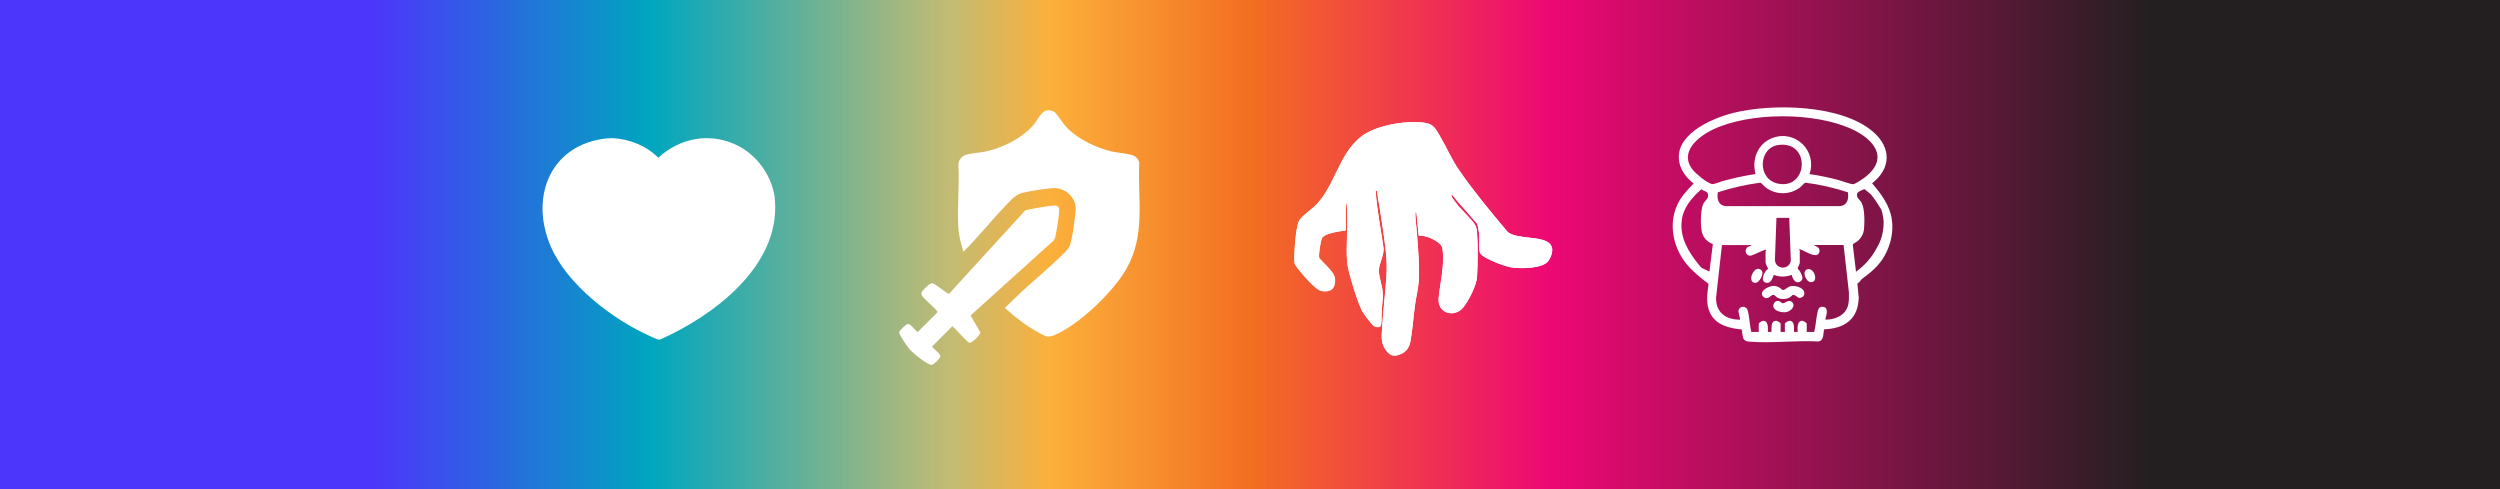
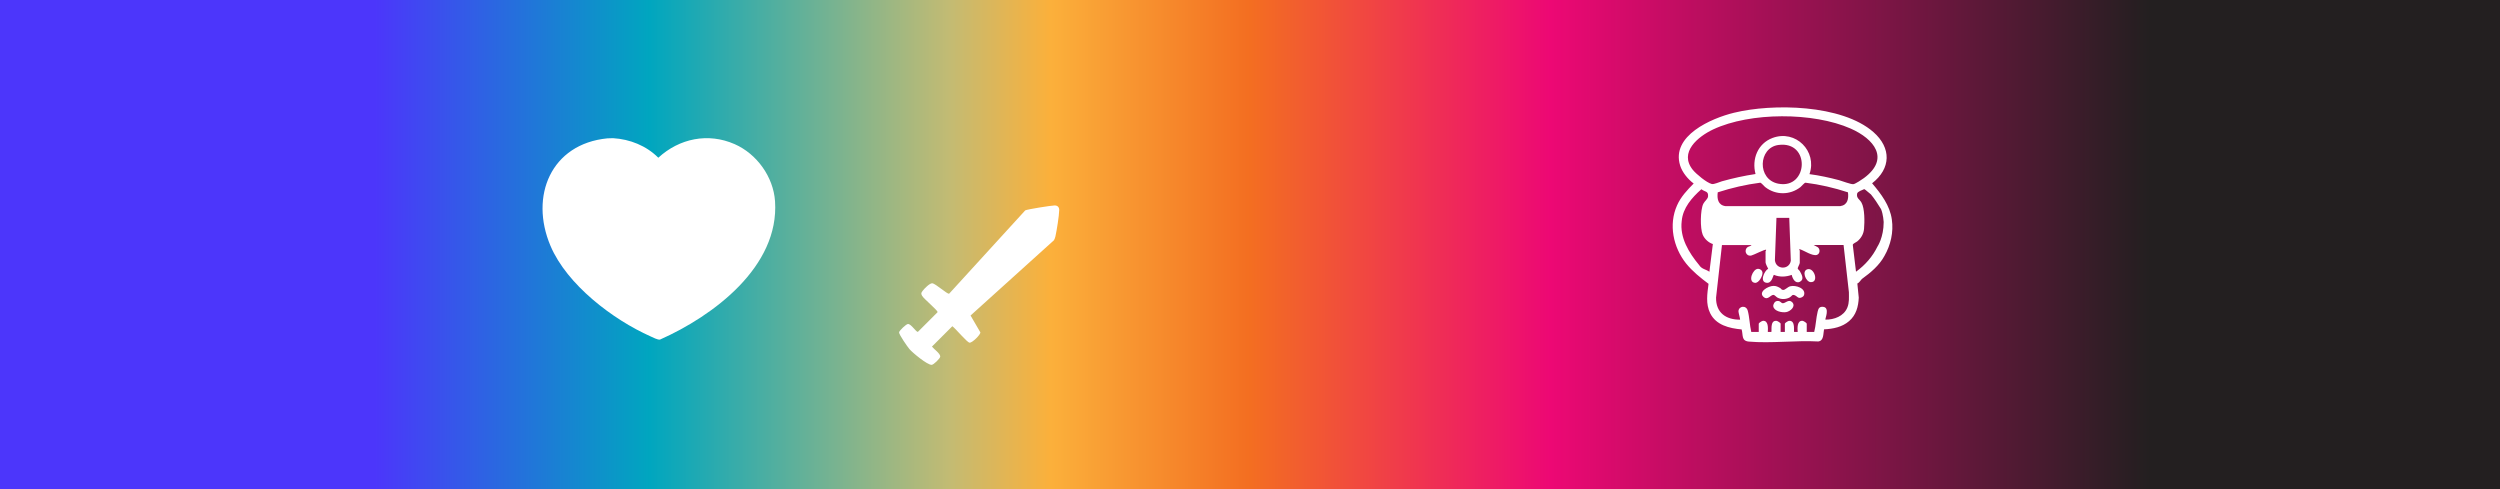
<svg xmlns="http://www.w3.org/2000/svg" id="Layer_2" data-name="Layer 2" viewBox="0 0 581.68 113.81">
  <rect x="0" y="0" width="581.68" height="113.81" fill="#333333" stroke="none" />
  <defs>
    <linearGradient id="linear-gradient" x1="0" y1="56.9" x2="581.68" y2="56.9" gradientUnits="userSpaceOnUse">
      <stop offset=".15" stop-color="#4c36fb" />
      <stop offset=".26" stop-color="#00a6bf" />
      <stop offset=".38" stop-color="#c3bb73" />
      <stop offset=".42" stop-color="#fbb03b" />
      <stop offset=".5" stop-color="#f36e21" />
      <stop offset=".62" stop-color="#ed0874" />
      <stop offset=".86" stop-color="#231f20" />
    </linearGradient>
  </defs>
  <g id="Layer_1-2" data-name="Layer 1">
    <rect y="0" width="581.68" height="113.81" fill="url(#linear-gradient)" />
    <g>
-       <path d="M313.11,53.56v-6.23c.25-.01.2-.04.22.16.04.38.09.94.11,1.32.21,3.98-.31,8.31,0,12.25.16,2.02,2.51,9.58,3.51,11.37.4.71,2.02,2.83,2.61,3.35.4.35,1.39.55,1.69.03.25-.43.2-3.03.24-3.73.08-1.36.32-2.72.22-4.09-.11-1.59-.96-3.7-.89-5.18.06-1.36,1.16-3.43,1.1-4.95-.61-4.54-1.6-9.05-1.86-13.63l.3.19c.49,3.04,1.01,6.09,1.44,9.15.52,3.7,1,6.67.79,10.46-.22,3.97-.76,7.94-.99,11.91-.13,2.12-.46,3.8.9,5.6.99,1.3,1.84,1.48,3.36.87,1.42-.57,2.09-1.71,2.34-3.17.45-2.64.66-5.56,1.02-8.24.24-1.77.75-3.79.87-5.53.25-3.59-.19-7.95-.45-11.58-.11-1.52-.37-3.05-.33-4.58l.27.33.5,5.18c1.52-.05,3.18.63,4.4,1.5.95.67,1.14,1.13,1.23,2.3.28,3.85-.63,7.06-.98,10.72s3.68,4.69,5.72,2.19c1.25-1.52,3.07-5.1,3.2-7.05.2-2.89.22-7.62,0-10.49-.08-1.03-.29-1.59-.94-2.37-1.37-1.65-3.04-3.1-4.29-4.86-.3-.42-.76-.9-.73-1.42.19-.23,1.16,1.2,1.27,1.32,1.57,1.81,3.2,3.57,4.73,5.41.26.89.45,1.98.5,2.92s-.21,3.3.22,3.97c.77,1.19,5.57,2.96,7.03,3.22,2.06.37,7.59.41,8.87-1.54.68-1.04,1.28-2.69.42-3.77-1.69-2.12-7.63-1.06-9.92-2.87-3.86-4.59-7.8-9.32-11.22-14.25-1.83-2.63-2.85-5.12-4.41-7.83-1.27-2.21-1.7-3.24-4.49-3.45-3.64-.28-8.05.4-11.41,1.82-7.36,3.12-8,11.79-12.74,17.04-1.11,1.23-3.39,2.7-4.18,3.87s-1.12,5.98-1.17,7.54c-.02.65-.09,1.94.03,2.52.1.5.95,1.45,1.3,1.9.86,1.08,3.68,4.34,4.93,4.55,1.4.23,2.69.01,3.07-1.51.28-1.14.09-1.93-.57-2.87-.82-1.15-2.09-2.19-3-3.28-.22-.75.29-3.85.63-4.62.43-.96,2.87-1.38,3.85-1.56.5-.09.99-.16,1.49-.16l.18-.15Z" fill="#fff" />
-       <path d="M313.11,53.56l-.18.15c-.51,0-1,.07-1.49.16-.98.18-3.42.59-3.85,1.56-.34.77-.85,3.87-.63,4.62.91,1.09,2.18,2.14,3,3.28.66.93.85,1.73.57,2.87-.38,1.52-1.67,1.75-3.07,1.51-1.25-.21-4.07-3.47-4.93-4.55-.35-.45-1.2-1.39-1.3-1.9-.12-.58-.05-1.87-.03-2.52.05-1.56.37-6.36,1.17-7.54s3.07-2.63,4.18-3.87c4.74-5.24,5.38-13.91,12.74-17.04,3.35-1.42,7.77-2.1,11.41-1.82,2.79.21,3.21,1.24,4.49,3.45,1.56,2.7,2.58,5.2,4.41,7.83,3.42,4.93,7.36,9.66,11.22,14.25,2.29,1.81,8.23.75,9.92,2.87.86,1.08.27,2.72-.42,3.77-1.27,1.95-6.8,1.91-8.87,1.54-1.46-.26-6.26-2.03-7.03-3.22-.43-.67-.16-3.03-.22-3.97s-.24-2.02-.5-2.92c-1.53-1.84-3.16-3.6-4.73-5.41-.11-.12-1.07-1.55-1.27-1.32-.04.52.43,1,.73,1.42,1.26,1.76,2.92,3.21,4.29,4.86.65.78.86,1.34.94,2.37.23,2.87.2,7.6,0,10.49-.13,1.95-1.96,5.53-3.2,7.05-2.04,2.5-6.06,1.35-5.72-2.19s1.26-6.86.98-10.72c-.09-1.18-.28-1.63-1.23-2.3-1.22-.87-2.88-1.54-4.4-1.5l-.5-5.18-.27-.33c-.04,1.53.22,3.05.33,4.58.26,3.63.7,8,.45,11.58-.12,1.73-.63,3.75-.87,5.53-.36,2.69-.56,5.61-1.02,8.24-.25,1.47-.92,2.6-2.34,3.17-1.53.62-2.38.44-3.36-.87-1.36-1.8-1.03-3.48-.9-5.6.23-3.97.77-7.94.99-11.91.21-3.79-.27-6.75-.79-10.46-.43-3.05-.95-6.1-1.44-9.15l-.3-.19c.26,4.58,1.25,9.09,1.86,13.63.06,1.52-1.04,3.59-1.1,4.95-.06,1.48.78,3.59.89,5.18.1,1.37-.14,2.73-.22,4.09-.04.7,0,3.3-.24,3.73-.3.52-1.29.32-1.69-.03-.59-.51-2.21-2.64-2.61-3.35-1-1.79-3.36-9.35-3.51-11.37-.3-3.94.21-8.26,0-12.25-.02-.38-.07-.94-.11-1.32-.02-.2.03-.18-.22-.16v6.23Z" fill="#fff" />
-     </g>
+       </g>
    <path d="M141.32,32.19l1.32-.04c3.94.24,7.73,1.75,10.53,4.55,4.9-4.5,11.59-5.88,17.77-3.16,5.16,2.27,9.01,7.62,9.39,13.29,1.03,15.22-14.39,26.69-26.76,32.18-.54.11-1.65-.5-2.22-.75-8.77-3.91-19.43-12.02-23.26-21.04-4.93-11.6.12-23.75,13.24-25.03Z" fill="#fff" />
    <g>
-       <path d="M224.16,58.6c-.49-1.73-1.05-3.59-1.17-5.4-.33-4.86.27-10.08,0-14.98.01-.94.8-1.87,1.67-2.16,1.44-.47,3.7-.53,5.36-.96,3.75-.96,7.89-3.05,10.43-6.03,1.42-1.66,2.17-4.53,4.98-2.98,1.12,1.27,1.93,2.8,3.17,3.98,2.56,2.46,6.55,4.32,9.98,5.15,1.34.32,4.61.55,5.49,1.16.47.33,1.06,1.05,1,1.66-.36,8.73,1.5,16.53-2.97,24.48-3.03,5.38-10.99,12.98-16.67,15.42-1.73.74-2.21.28-3.75-.54-2.78-1.48-5.55-3.65-7.87-5.76,1.3-1.3,2.64-2.57,3.99-3.83,2.9-2.7,6.08-5.3,8.9-8.06.72-.7,1.73-1.59,2.16-2.49.56-1.17,1.52-7.71,1.41-9.08-.19-2.41-2.51-4.43-4.91-4.41-1.61.01-5.6.69-7.27,1.06-1.85.41-2.79,1.64-4.04,2.94-3.38,3.51-6.43,7.37-9.89,10.81Z" fill="#fff" />
+       <path d="M224.16,58.6Z" fill="#fff" />
      <path d="M245.22,55.9l-19.4,17.51,2.29,3.93c.04.52-1.92,2.48-2.53,2.39s-3.23-3.29-4-3.83l-4.74,4.74c.43.58,1.96,1.61,1.93,2.33-.02.41-1.55,1.92-2.01,1.92-1.02.01-4.41-2.79-5.16-3.67-.46-.54-2.46-3.41-2.41-3.9.04-.37,1.65-1.94,2.08-1.94.76,0,1.87,1.91,2.3,1.83l4.58-4.58c.07-.42-3.25-3.12-3.62-3.83-.29-.55-.19-.67.15-1.14s1.65-1.81,2.23-1.75c.81.08,3.51,2.6,3.93,2.42l17.7-19.38c.42-.25,6.12-1.15,6.84-1.15.68,0,1.07.39,1.07,1.06-.02,1.29-.58,4.79-.88,6.12-.07.31-.18.63-.34.91Z" fill="#fff" />
    </g>
    <g id="P0eDRV">
      <g>
        <path d="M435.59,42.65c2.07,2.43,4.15,5.17,4.59,8.44.42,2.91-.26,5.91-1.73,8.47-1.21,2.21-3.18,3.86-5.2,5.32-.24.17-.64.93-1.1,1.08l.33,3.29c-.09,2.1-.61,4.05-2.24,5.46s-3.75,1.82-5.84,1.92c-.21,1.03,0,2.64-1.34,2.82-5.2-.29-11,.48-16.13.03-1.81-.16-1.32-1.48-1.7-2.83-2.86-.26-5.96-.99-7.33-3.79-1.06-2.17-.67-4.53-.37-6.82-1.88-1.41-3.73-2.89-5.21-4.72-3.02-3.78-4.12-9.07-2.12-13.53.87-1.98,2.36-3.57,3.87-5.09-1.34-1-2.65-2.58-3.15-4.19-2.15-6.93,7.25-10.98,12.51-12.27,9.02-2.21,25.1-1.95,32.45,4.48,4.22,3.69,4.12,8.5-.3,11.93ZM421.03,40.52c2.32.3,4.6.8,6.86,1.4.7.19,2.86,1.03,3.36.93s1.99-1.08,2.44-1.42c6.13-4.53,2.34-9.12-3.1-11.52-8.69-3.83-23.36-3.85-31.98.2-3.5,1.65-8.04,5.32-4.74,9.41.78.97,3.24,3.01,4.41,3.29.53.13,1.75-.46,2.36-.63,2.58-.72,5.17-1.29,7.82-1.69-.91-3.46.5-7.09,3.95-8.39,5.37-2.02,10.45,3.08,8.61,8.4ZM413.79,33.73c-4.69.63-5.03,8.04-.02,9.01,6.96,1.34,7.56-10.02.02-9.01ZM429.97,44.75c-3.21-1.05-6.51-1.82-9.88-2.24-.27.01-.89.8-1.18,1.03-2.43,1.89-5.75,1.89-8.18,0-.3-.23-.91-1.02-1.18-1.03-3.36.43-6.66,1.2-9.88,2.24-.2,1.5.07,2.97,1.79,3.21h26.72c1.72-.25,1.98-1.72,1.79-3.21ZM398.53,56.78c-1.02-.33-1.95-1.2-2.36-2.18-.61-1.46-.57-5.74.14-7.18.32-.64,1.06-1.1,1.11-1.74.1-1.27-.73-1-1.56-1.65-2.2,1.95-4.31,4.35-4.57,7.39-.49,3.86,1.66,7.37,4.04,10.24.64,1,1.55.96,2.4,1.57l.8-6.44ZM431.84,63.22c2.16-1.57,3.85-3.52,5-5.86,0,0,1.44-2.13,1.44-5.71,0,0-.1-1.76-.61-2.99-.85-1.37-1.46-2.32-2.35-3.42-.32-.21-1.33-1.18-1.56-1.24-.44.22-1.56.55-1.66,1.05-.21,1.06.56,1.29,1.01,2.08.78,1.37.74,4.51.6,6.11-.1,1.18-.66,2.16-1.56,2.91-.3.25-1,.49-1.06.81l.75,6.26ZM416.31,50.69h-2.98l-.36,9.85c.22,2.24,3.35,2.31,3.7.13l-.36-9.98ZM407.61,57.02h-6.96l-1.37,12.22c-.06,3.5,2.28,5.16,5.59,5.14.07-.06-.38-1.62-.38-1.93.02-1.24,1.78-1.54,2.16-.17.42,1.52.44,3.39.82,4.95h1.74v-1.92c0-.16.72-.64.96-.66,1.32-.11,1.2,1.72,1.15,2.58h.8c.23-.03-.41-2.74,1.22-2.58.24.02.96.49.96.66v1.92h.99v-1.92c0-.16.72-.63.96-.66,1.63-.16,1,2.55,1.22,2.58h.8c-.06-.86-.17-2.7,1.15-2.58.24.02.96.5.96.66v1.92h1.74c.39-1.51.43-3.22.8-4.72.18-.72.36-1.18,1.24-1.12,1.7.12.43,2.87.56,2.98,2.04.03,4.28-.8,5.1-2.79.49-1.19.37-2.34.37-3.6l-1.24-10.98h-6.96l.93.5c.64.44.58,1.56-.18,1.81-1.03.33-2.91-.99-3.92-1.31-.38-.12-.06.29-.06.31v2.85c0,.29-.52,1.09-.47,1.35.03.13.38.39.5.61.41.74,1.08,1.87.02,2.43s-1.75-.73-1.92-1.59c-1.37.48-2.78.56-4.15-.01-.17.03-.41,1.94-1.62,1.86-1.81-.12-.65-2.76.29-3.28-.17-.31-.61-1.19-.61-1.49v-2.61s.17-.17.12-.31c-.22-.19-2.93,1.24-3.45,1.34-1.28.24-1.75-1.33-.84-1.96.28-.2.76-.21.93-.5Z" fill="#fff" />
        <path d="M412.64,66.52c.64,0,1.02.2,1.55.5.26.14.26.42.69.44.49.03,1.01-.68,1.65-.85,1.26-.34,3.75.46,3.21,2.08-.11.34-.66.62-1,.62-.47,0-.67-.39-1.06-.57-.74-.34-.7.12-1.2.42-.87.51-2.01.57-2.91.09-.3-.16-.67-.63-.92-.64-.69-.03-1.33,1.34-2.3.5-1.37-1.18,1.05-2.59,2.3-2.59Z" fill="#fff" />
        <path d="M417.01,70.33c.9.98-.47,2.13-1.42,2.29s-2.76-.19-2.99-1.3c-.1-.48.31-1.18.79-1.27.83-.16.96.44,1.37.5.62.09,1.45-1.09,2.25-.21Z" fill="#fff" />
        <path d="M409.03,62.54c.51,0,.99.36,1.05.88.09.72-.83,2.5-1.77,2.39-1.75-.22-.47-3.26.71-3.26Z" fill="#fff" />
        <path d="M420.62,62.63c1.54-.34,2.65,3.16.64,3.01-1.09-.08-2.18-2.67-.64-3.01Z" fill="#fff" />
      </g>
    </g>
  </g>
</svg>